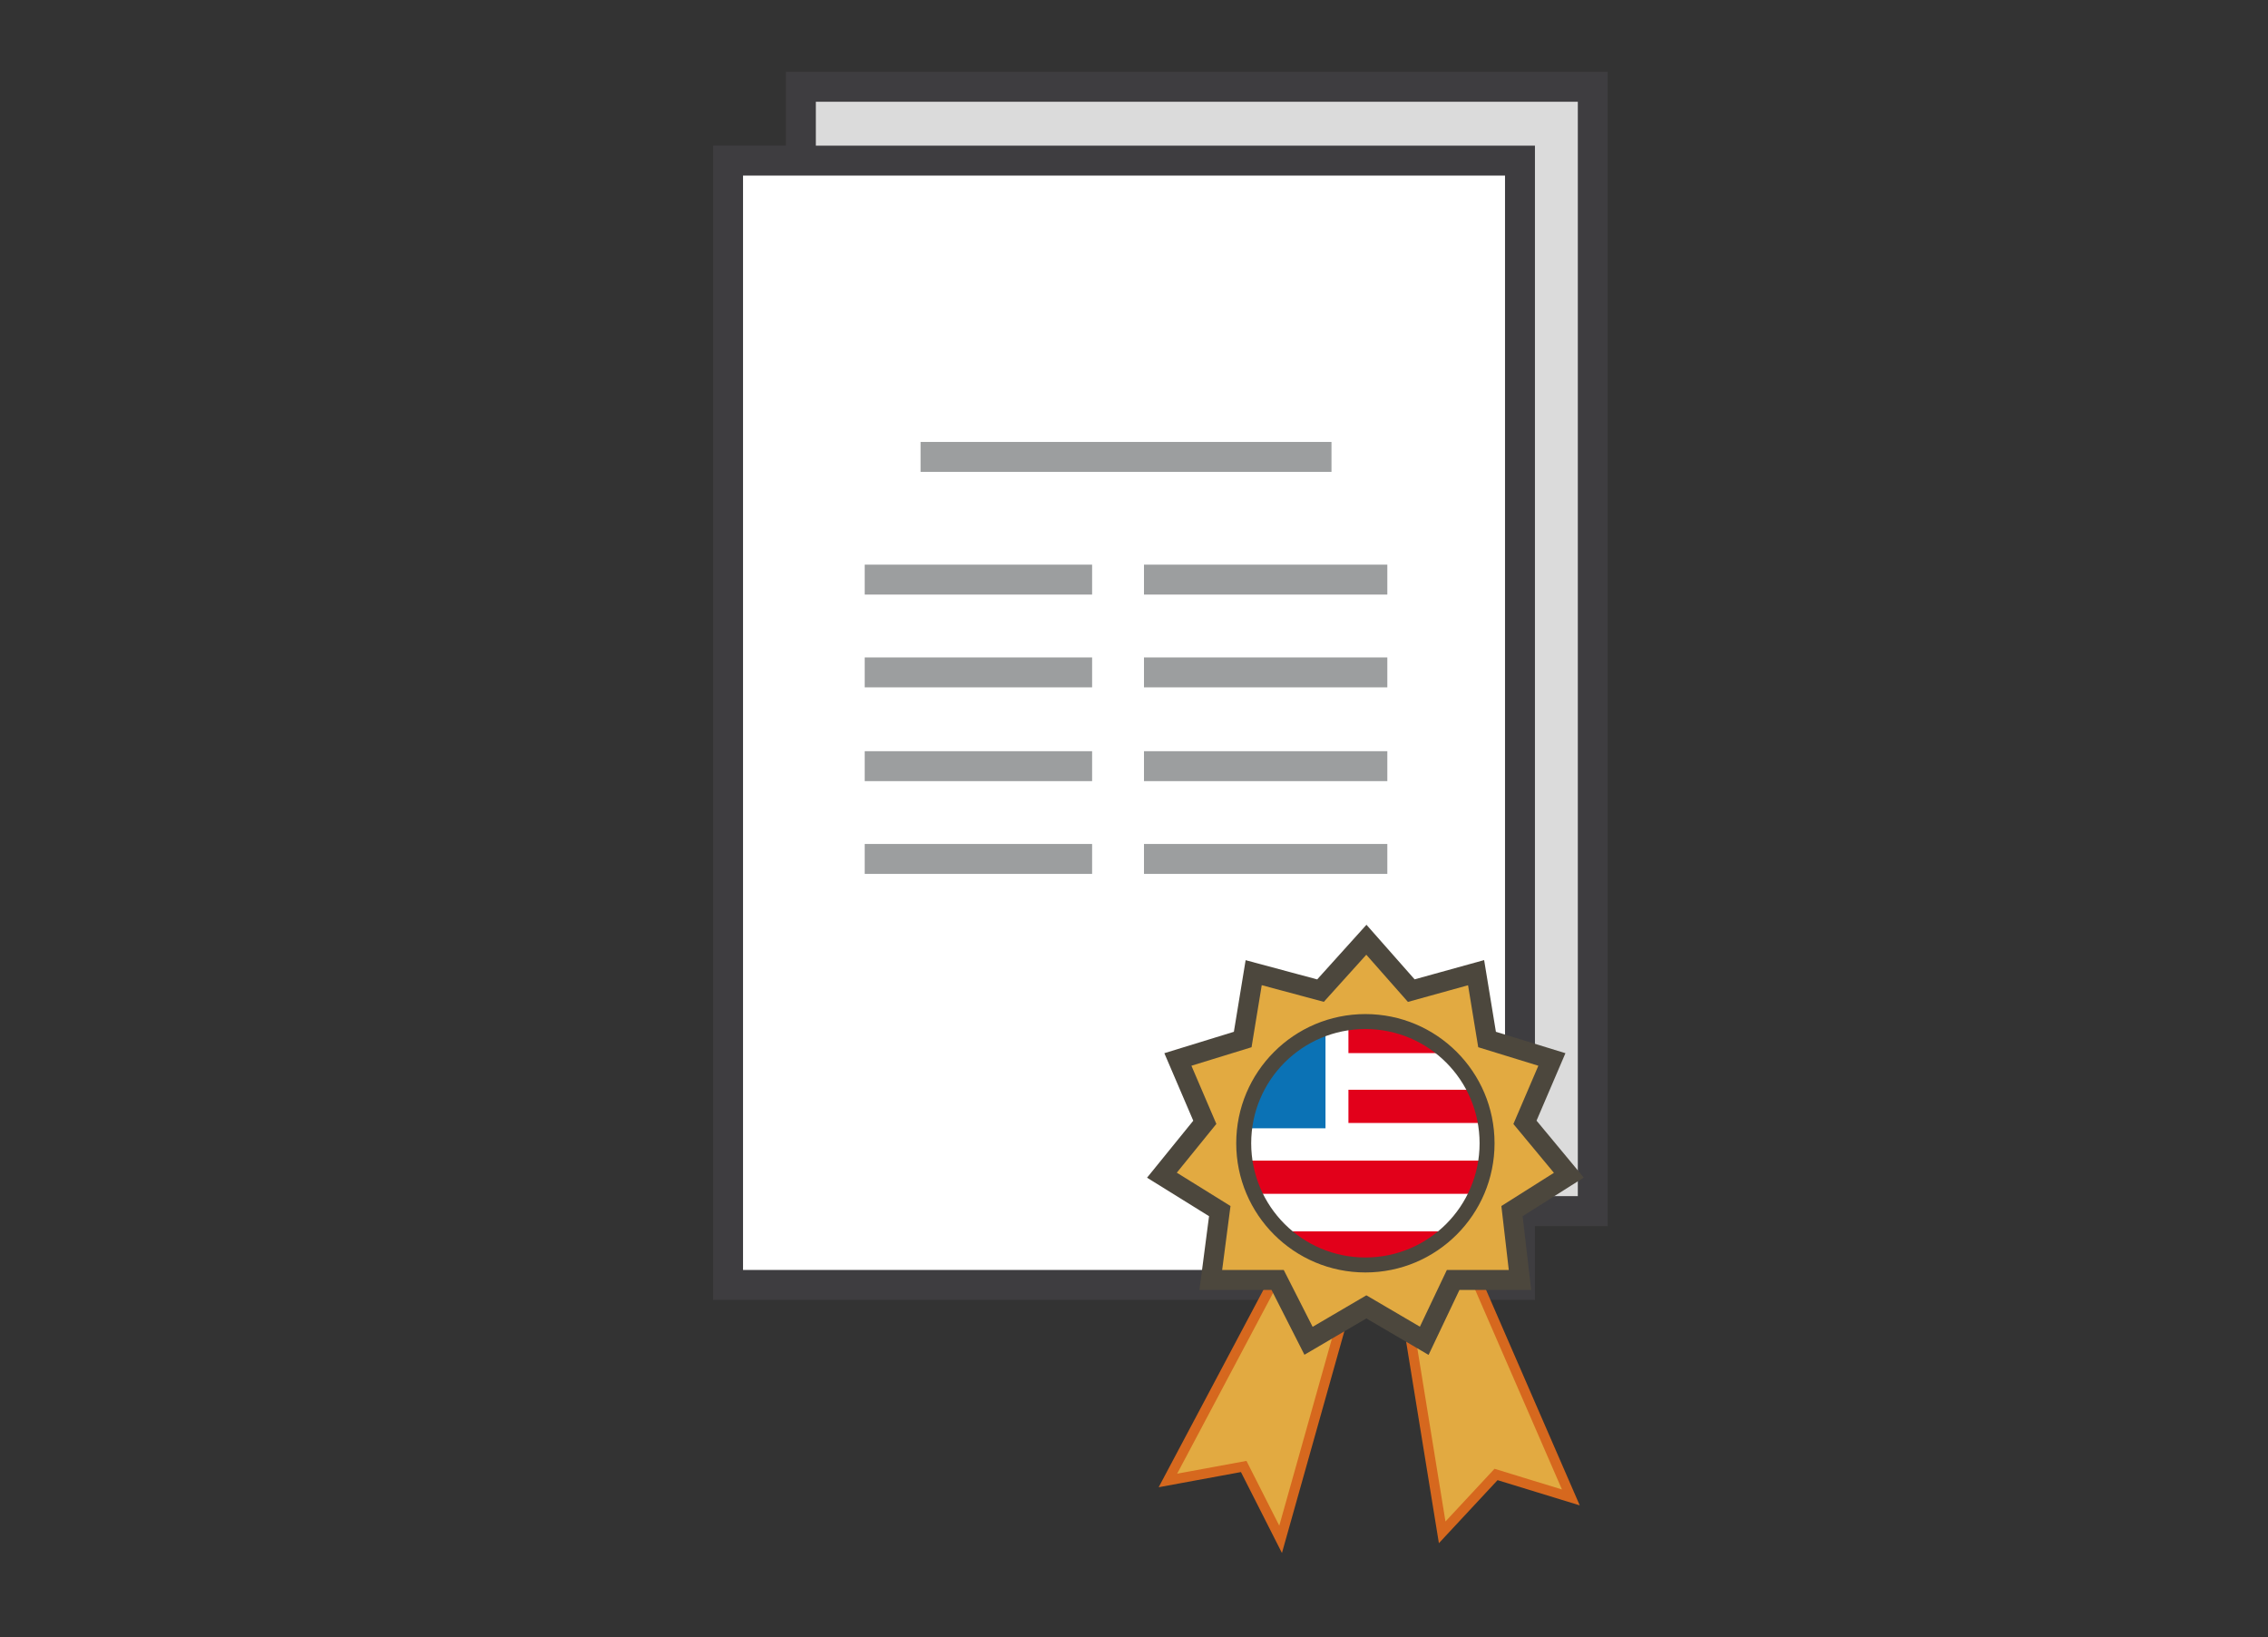
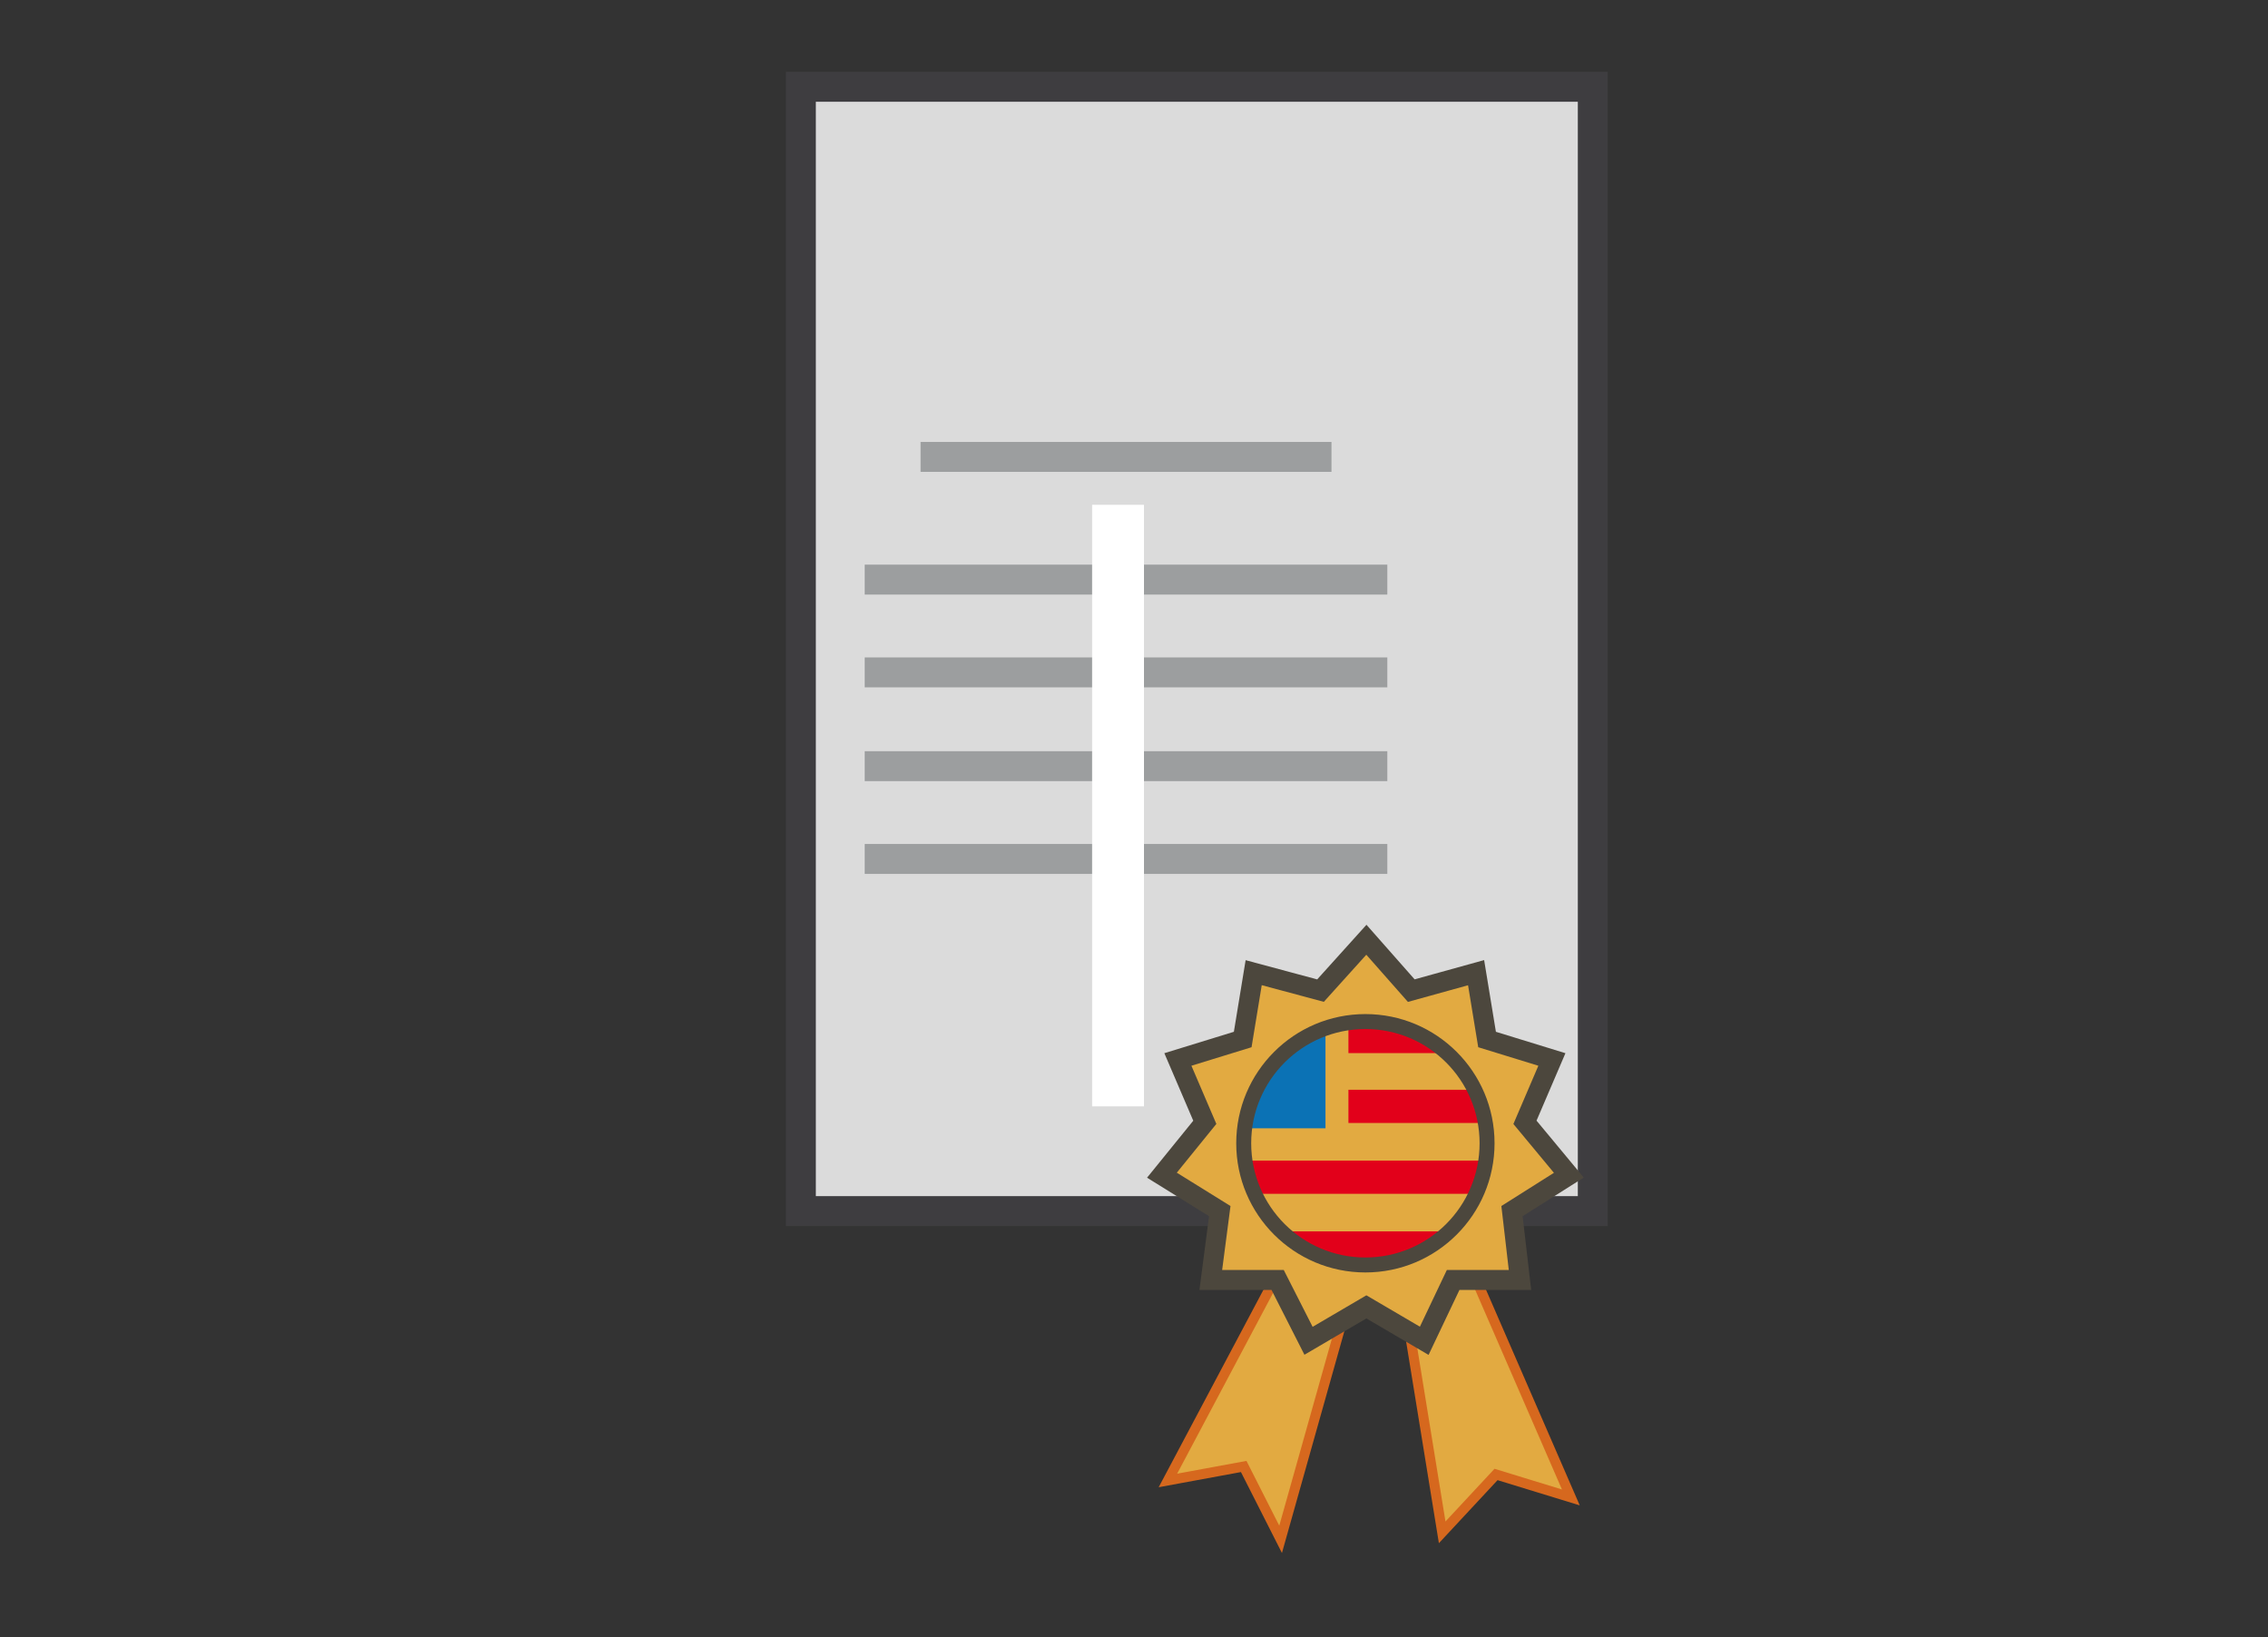
<svg xmlns="http://www.w3.org/2000/svg" xmlns:xlink="http://www.w3.org/1999/xlink" version="1.1" id="Capa_1" x="0px" y="0px" viewBox="0 0 227.4 164.1" style="enable-background:new 0 0 227.4 164.1;" xml:space="preserve">
  <rect x="0" y="0" width="227.4" height="164.1" fill="#333333" stroke="none" />
  <style type="text/css">
	.st0{fill:#DBDBDB;stroke:#3E3D40;stroke-width:3;stroke-miterlimit:10;}
	.st1{fill:#FFFFFF;stroke:#3E3D40;stroke-width:3;stroke-miterlimit:10;}
	.st2{fill:none;stroke:#9C9E9F;stroke-width:3;stroke-miterlimit:10;}
	.st3{fill:#FFFFFF;stroke:#FFFFFF;stroke-width:2;stroke-miterlimit:10;}
	.st4{fill:#E2AA41;stroke:#D6681E;stroke-miterlimit:10;}
	.st5{fill:#E2AA41;stroke:#4C473D;stroke-width:2;stroke-miterlimit:10;}
	.st6{clip-path:url(#SVGID_1_);}
	.st7{fill:#FFFFFF;}
	.st8{fill:none;stroke:#E2001A;stroke-width:3.33;stroke-miterlimit:10;}
	.st9{fill:#0B72B5;}
	.st10{fill:none;stroke:#4C473D;stroke-width:1.5;stroke-miterlimit:10;}
</style>
  <rect x="80.3" y="8.7" class="st0" width="79.4" height="112.7" />
-   <rect x="73" y="16.1" class="st1" width="79.4" height="112.7" />
  <line class="st2" x1="92.3" y1="45.8" x2="133.5" y2="45.8" />
  <line class="st2" x1="86.7" y1="58.1" x2="139.1" y2="58.1" />
  <line class="st2" x1="86.7" y1="67.4" x2="139.1" y2="67.4" />
  <line class="st2" x1="86.7" y1="76.8" x2="139.1" y2="76.8" />
  <line class="st2" x1="86.7" y1="86.1" x2="139.1" y2="86.1" />
  <rect x="110.5" y="51.6" class="st3" width="3.2" height="58.3" />
  <g>
    <polyline class="st4" points="128.3,127.3 117.1,148.4 124.7,147 128.4,154.3 135.1,130.5  " />
    <polygon class="st4" points="140.6,129 144.6,153.6 150,147.8 157.5,150.1 147.5,127.1  " />
    <polygon class="st5" points="137,94.2 141.5,99.3 148,97.5 149.1,104.2 155.6,106.2 152.9,112.5 157.3,117.8 151.6,121.4    152.4,128.3 145.7,128.3 142.8,134.4 137,131 131.2,134.4 128.1,128.3 121.4,128.3 122.3,121.4 116.5,117.8 120.8,112.5    118.1,106.2 124.6,104.2 125.7,97.5 132.4,99.3  " />
    <g>
      <g>
        <g>
          <defs>
            <circle id="SVGID_3_" cx="136.9" cy="114.6" r="12.2" />
          </defs>
          <clipPath id="SVGID_1_">
            <use xlink:href="#SVGID_3_" style="overflow:visible;" />
          </clipPath>
          <g class="st6">
            <g>
-               <path class="st7" d="M125.2,102h23.7v25.3h-23.7L125.2,102z" />
+               <path class="st7" d="M125.2,102v25.3h-23.7L125.2,102z" />
              <g>
                <path class="st8" d="M135.2,103.9h13.9 M135.2,110.9h13.9 M125.2,118h23.9 M125.2,125.1h23.7" />
                <path class="st9" d="M125.2,102h7.7v11.1h-7.7V102z" />
              </g>
            </g>
          </g>
        </g>
      </g>
      <circle class="st10" cx="136.9" cy="114.6" r="12.2" />
    </g>
  </g>
</svg>